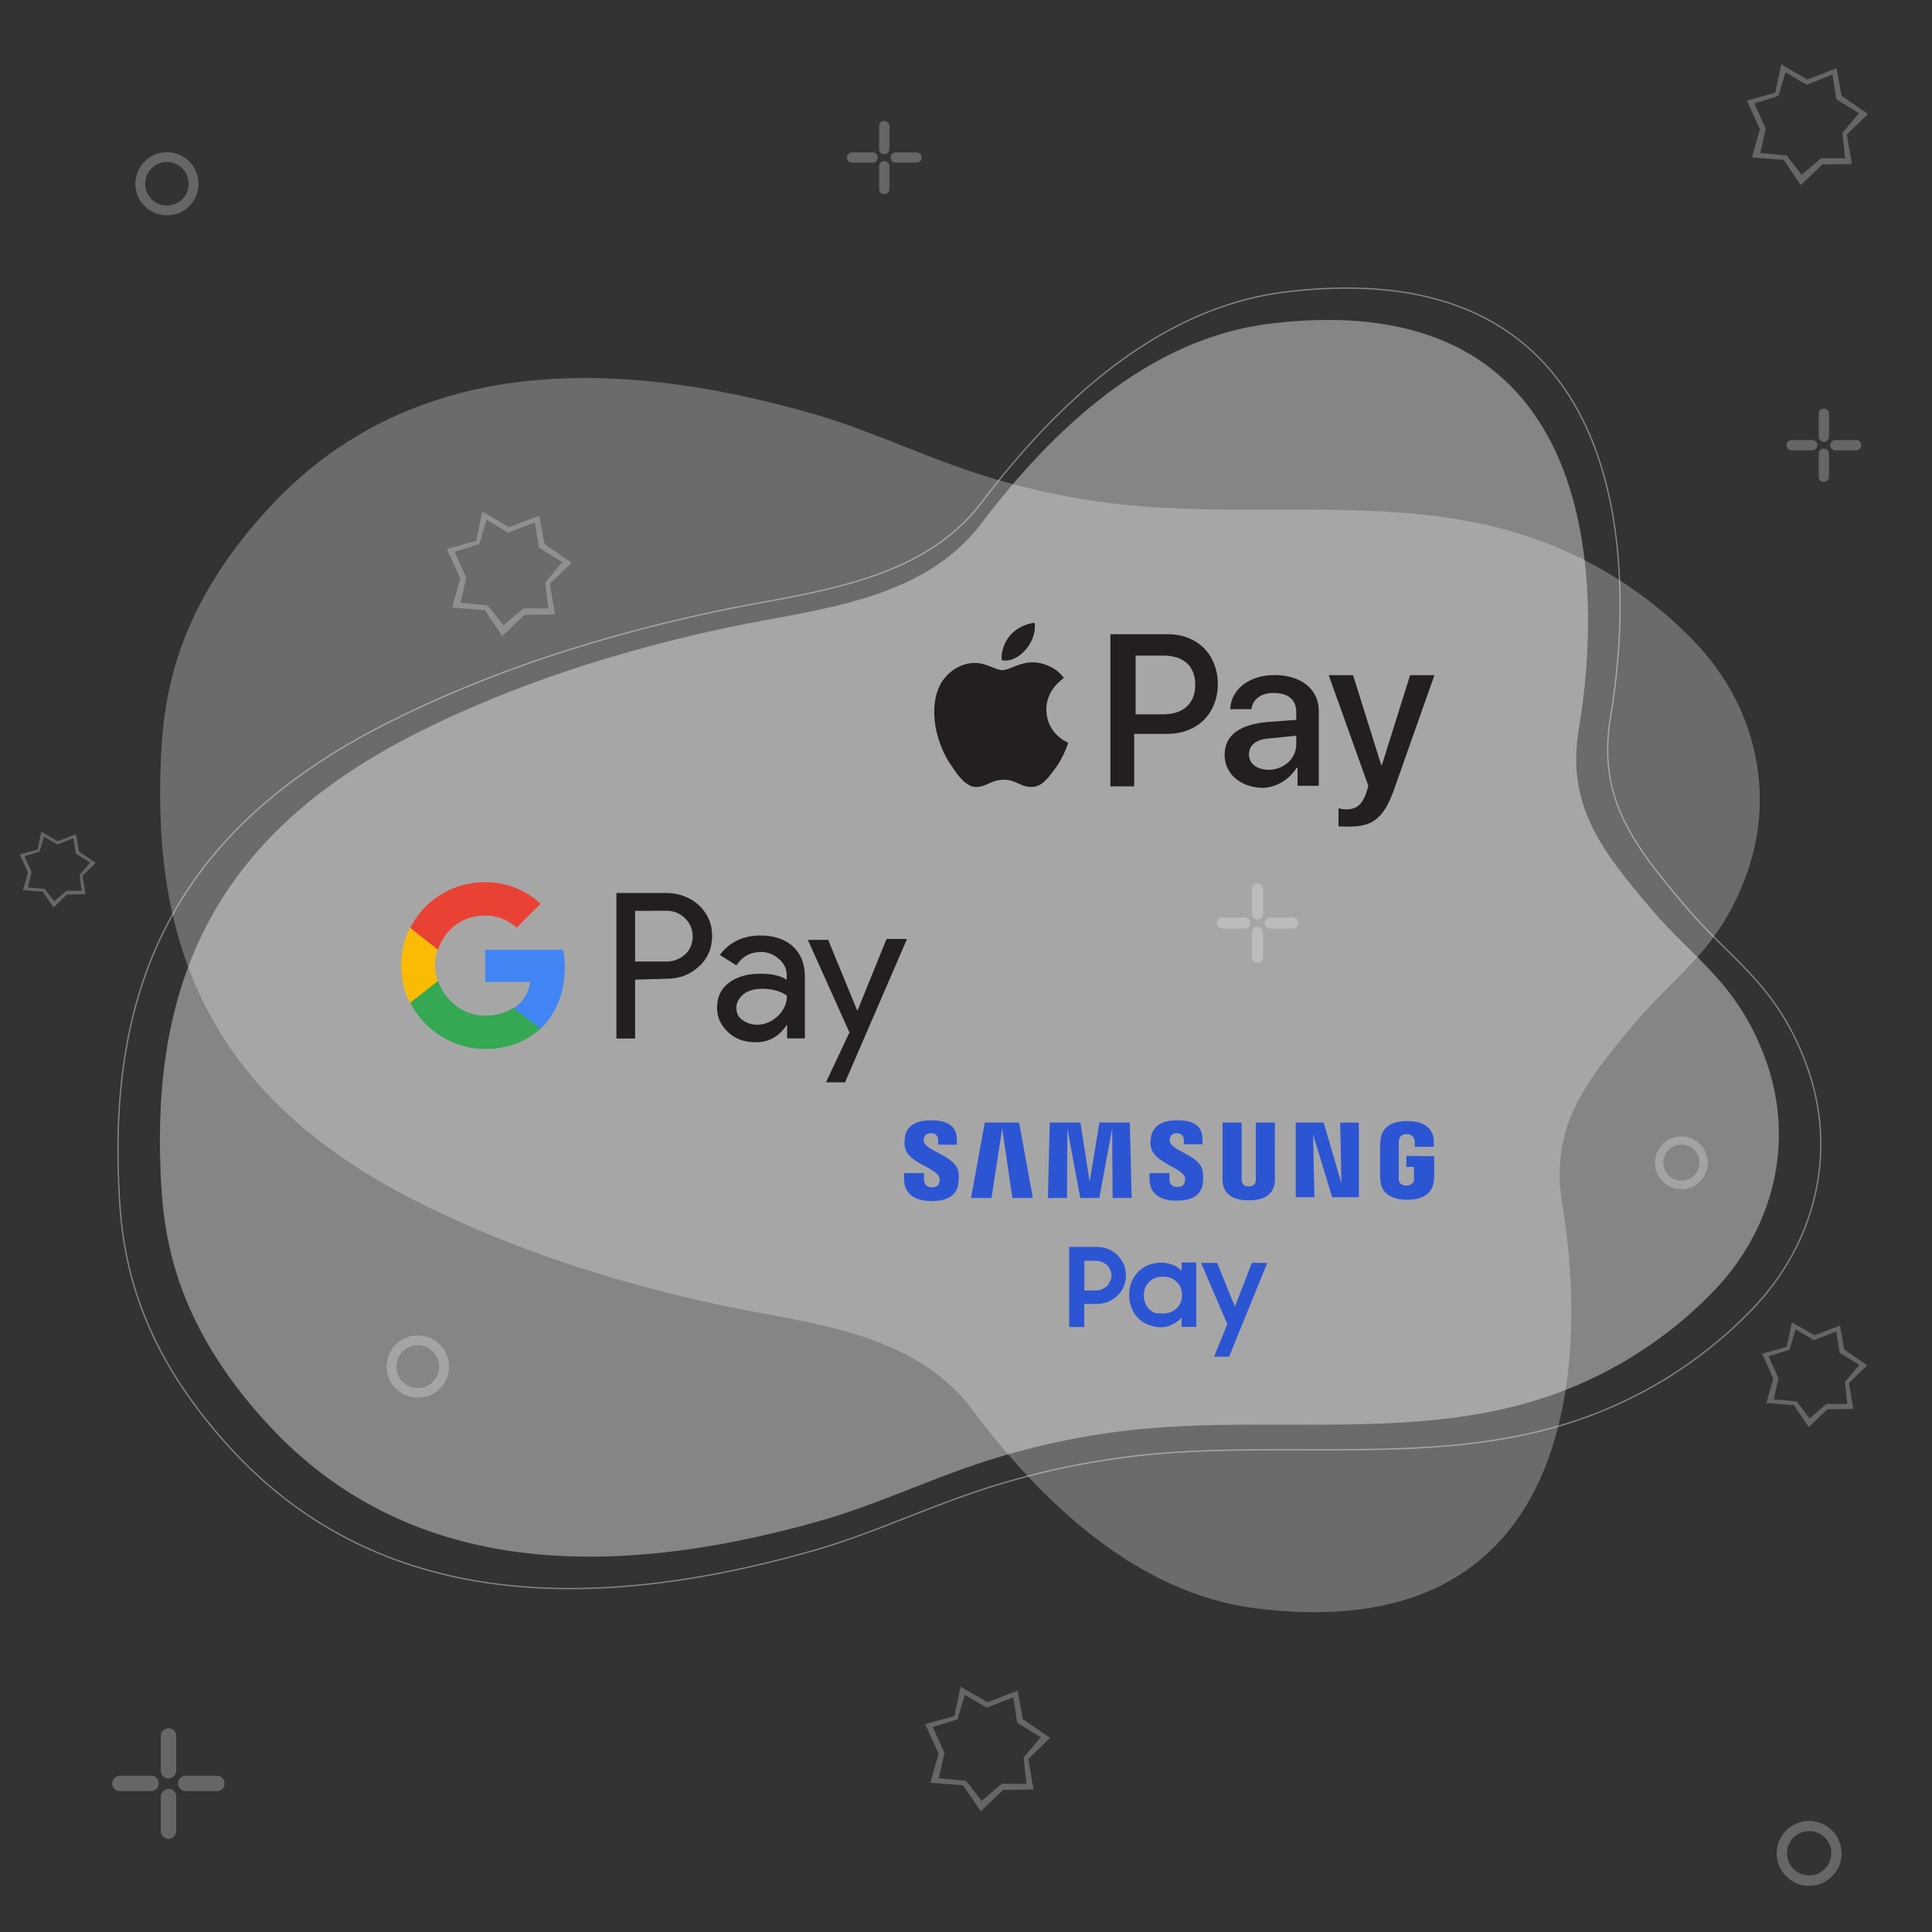
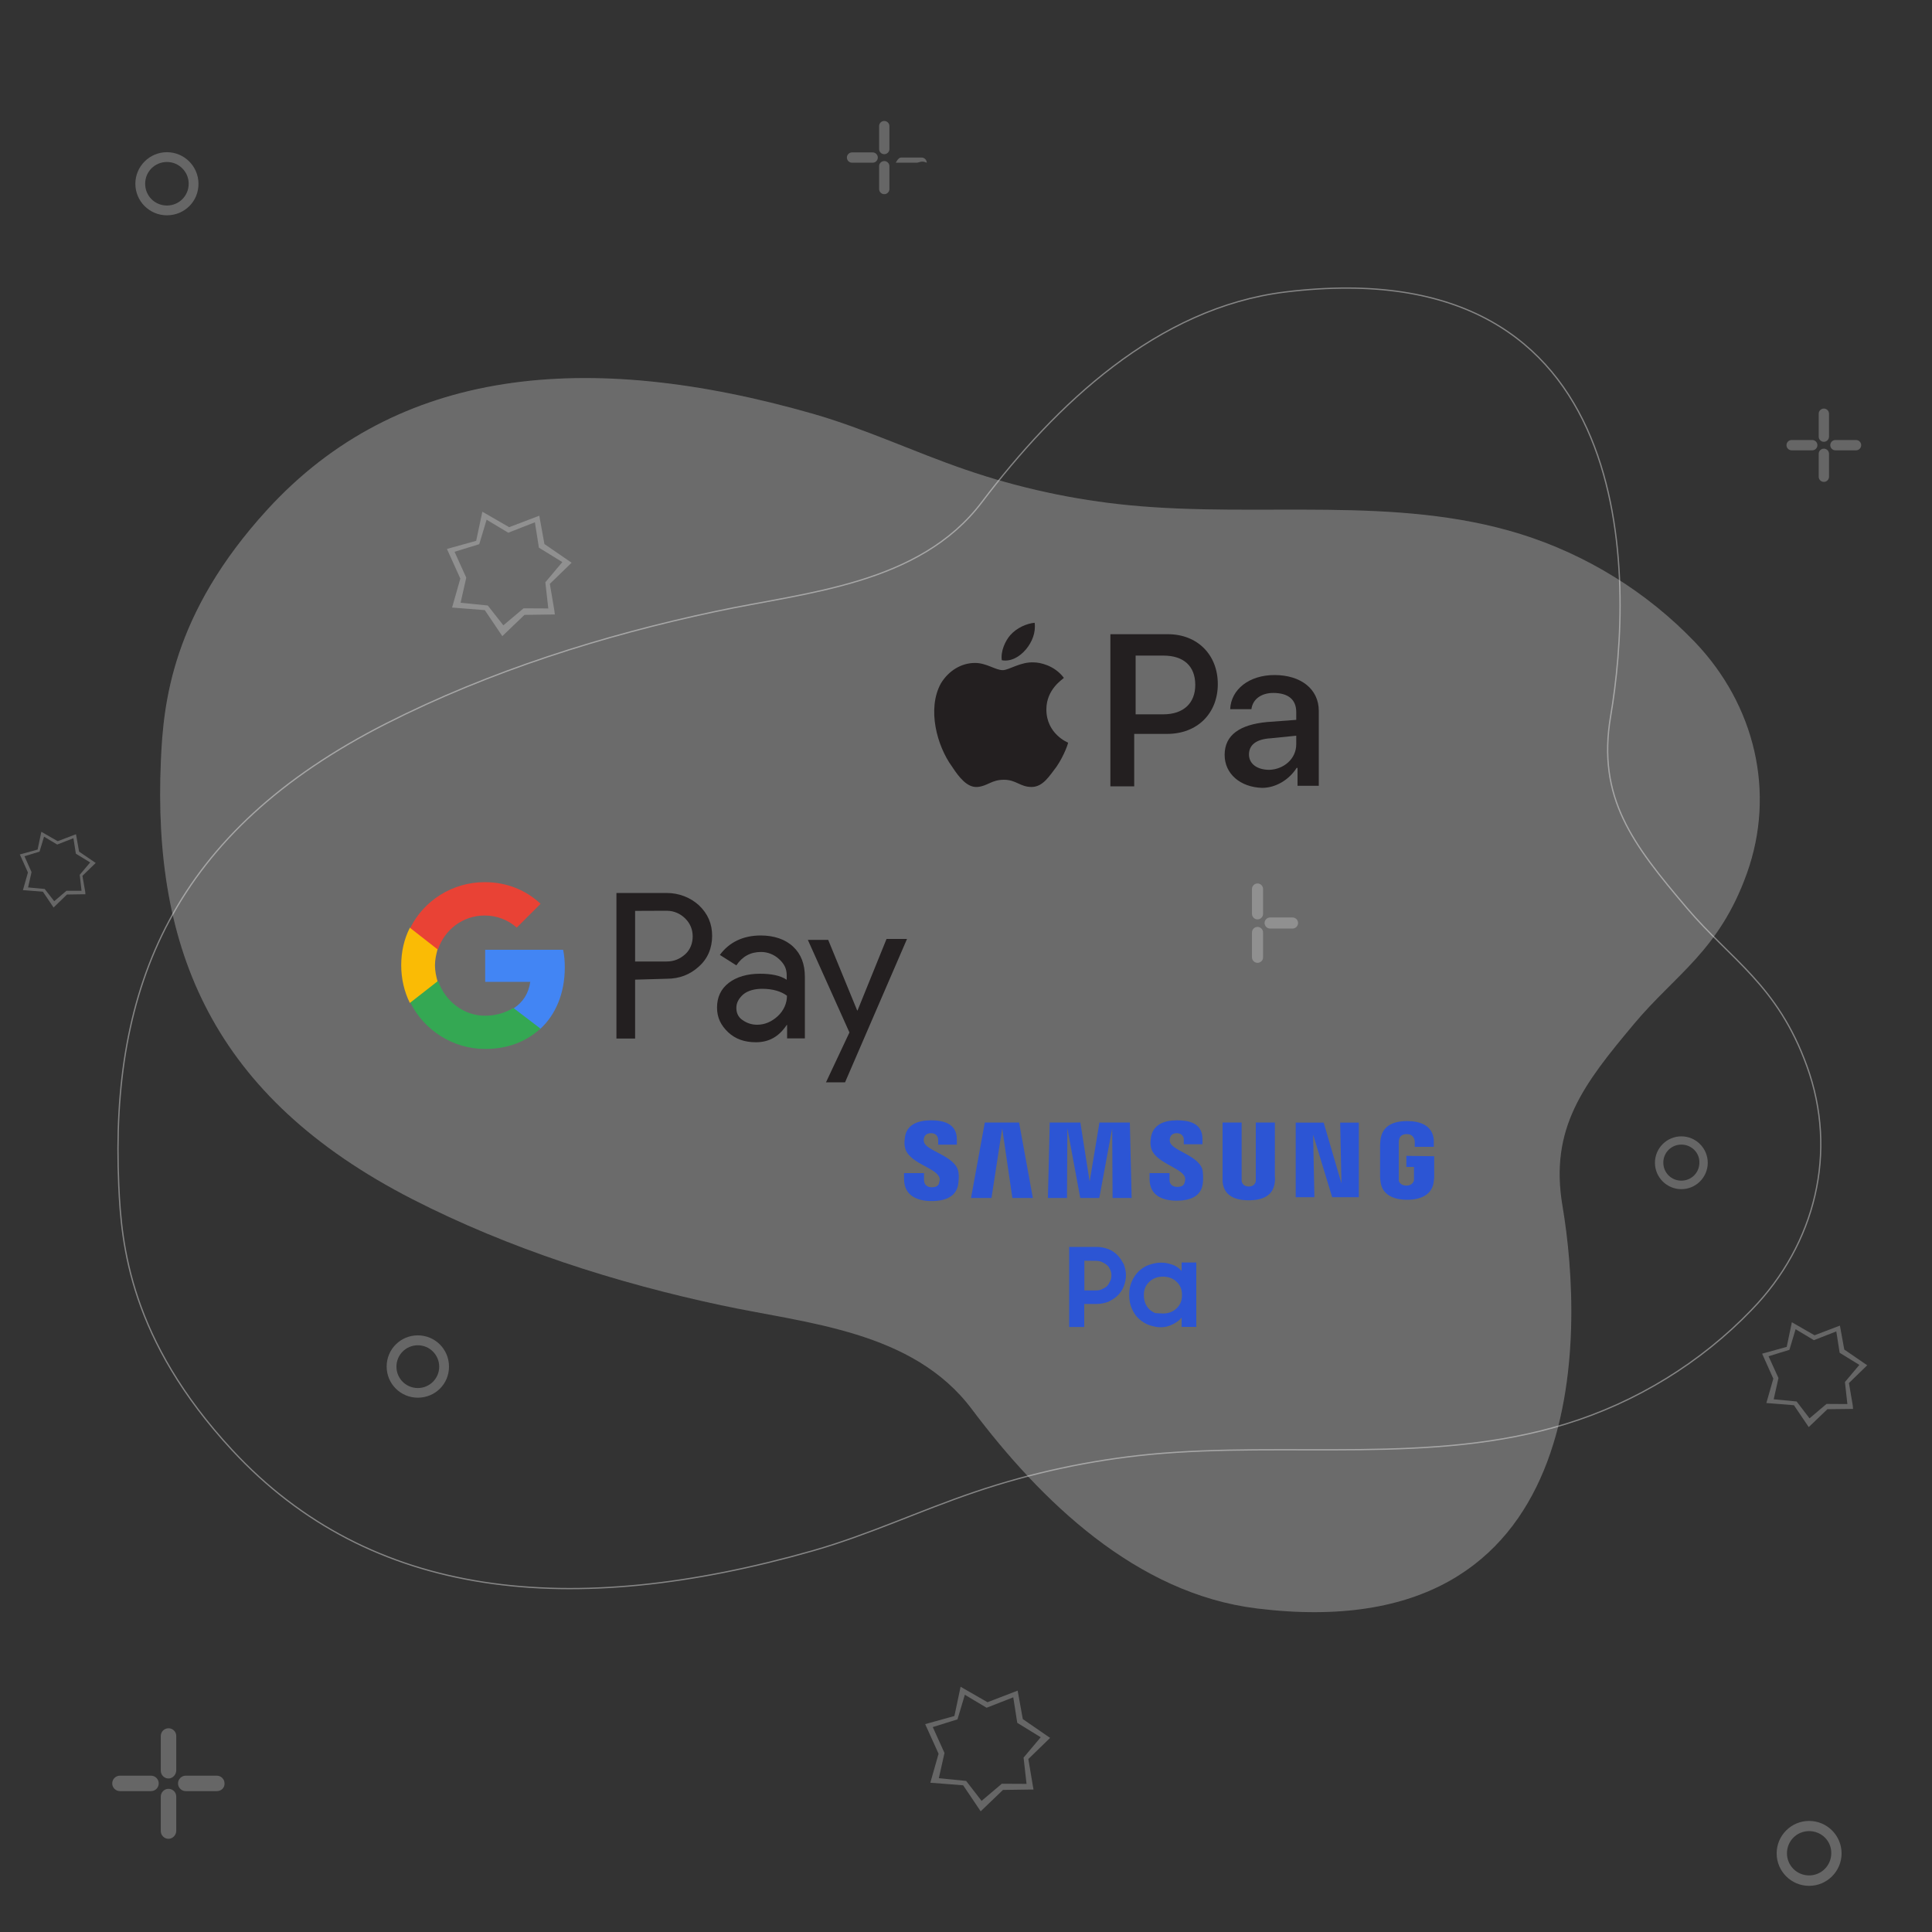
<svg xmlns="http://www.w3.org/2000/svg" version="1.1" id="Layer_1" x="0px" y="0px" viewBox="0 0 1500 1500" style="enable-background:new 0 0 1500 1500;" xml:space="preserve">
  <rect x="0" y="0" width="1500" height="1500" fill="#333333" stroke="none" />
  <style type="text/css">
	.st0{opacity:0.25;}
	.st1{fill:#FFFFFF;}
	.st2{opacity:0.25;fill:#FFFFFF;enable-background:new    ;}
	.st3{opacity:0.4;}
	.st4{fill:none;stroke:#FFFFFF;stroke-miterlimit:10;}
	.st5{opacity:0.15;}
	.st6{fill:#231F20;}
	.st7{fill:#4285F4;}
	.st8{fill:#34A853;}
	.st9{fill:#FABB05;}
	.st10{fill:#E94235;}
	.st11{fill:#2C55D4;}
</style>
  <g id="Group_5559" transform="translate(36.694 161.065)" class="st0">
    <path id="Path_7119" class="st1" d="M1268.7,762.2c-11.3,0-20.5-9.2-20.5-20.5s9.2-20.5,20.5-20.5s20.5,9.2,20.5,20.5l0,0   C1289.2,753,1280,762.2,1268.7,762.2z M1268.7,727.6c-7.8,0-14,6.2-14,14s6.2,14,14,14s14-6.2,14-14   C1282.9,733.8,1276.5,727.6,1268.7,727.6L1268.7,727.6z" />
  </g>
  <g id="Group_5559_3_" transform="translate(36.694 161.065)" class="st0">
    <path id="Path_7119_3_" class="st1" d="M1367.9,1303.1c-13.9,0-25.2-11.3-25.2-25.2c0-13.9,11.3-25.2,25.2-25.2   c13.9,0,25.2,11.3,25.2,25.2l0,0C1393.1,1291.8,1381.8,1303.1,1367.9,1303.1z M1367.9,1260.6c-9.6,0-17.2,7.7-17.2,17.2   c0,9.6,7.7,17.2,17.2,17.2s17.2-7.7,17.2-17.2C1385.3,1268.3,1377.5,1260.6,1367.9,1260.6L1367.9,1260.6z" />
  </g>
  <g id="Group_5571" transform="translate(281.928 112.416)" class="st0">
    <g id="Group_5570">
      <g id="Group_5564" transform="translate(9.409)">
        <g id="Group_5561">
          <g id="Group_5560">
            <path id="Path_7120" class="st1" d="M395.2,7.3c-2.2,0-4-1.8-4-4l0,0v-17.8c0-2.2,1.8-4,4-4s4,1.8,4,4l0,0V3.3       C399.2,5.5,397.4,7.3,395.2,7.3L395.2,7.3z" />
          </g>
        </g>
        <g id="Group_5563" transform="translate(0 11.727)">
          <g id="Group_5562">
            <path id="Path_7121" class="st1" d="M395.2,26.6c-2.2,0-4-1.8-4-4l0,0V4.9c0-2.2,1.8-4,4-4s4,1.8,4,4v17.8       C399.2,24.8,397.4,26.6,395.2,26.6L395.2,26.6z" />
          </g>
        </g>
      </g>
      <g id="Group_5569" transform="translate(0 9.213)">
        <g id="Group_5566" transform="translate(12.794)">
          <g id="Group_5565">
-             <path id="Path_7122" class="st1" d="M416.8,4.7h-16c-2.2,0-4-1.8-4-4s1.8-4,4-4h16c2.2,0,4,1.8,4,4       C420.8,2.8,419,4.7,416.8,4.7z" />
+             <path id="Path_7122" class="st1" d="M416.8,4.7h-16s1.8-4,4-4h16c2.2,0,4,1.8,4,4       C420.8,2.8,419,4.7,416.8,4.7z" />
          </g>
        </g>
        <g id="Group_5568">
          <g id="Group_5567-2">
            <path id="Path_7123" class="st1" d="M395.6,4.7h-16c-2.2,0-4-1.8-4-4s1.8-4,4-4h16c2.2,0,4,1.8,4,4S397.8,4.7,395.6,4.7z" />
          </g>
        </g>
      </g>
    </g>
  </g>
  <g id="Group_5571_1_" transform="translate(281.928 112.416)" class="st0">
    <g id="Group_5570_1_">
      <g id="Group_5564_1_" transform="translate(9.409)">
        <g id="Group_5561_1_">
          <g id="Group_5560_1_">
            <path id="Path_7120_1_" class="st1" d="M1124.7,230.6c-2.2,0-4-1.8-4-4l0,0v-17.8c0-2.2,1.8-4,4-4s4,1.8,4,4l0,0v17.8       C1128.7,228.8,1126.9,230.6,1124.7,230.6L1124.7,230.6z" />
          </g>
        </g>
        <g id="Group_5563_1_" transform="translate(0 11.727)">
          <g id="Group_5562_1_">
            <path id="Path_7121_1_" class="st1" d="M1124.7,250c-2.2,0-4-1.8-4-4l0,0v-17.8c0-2.2,1.8-4,4-4s4,1.8,4,4V246       C1128.7,248.2,1126.9,250,1124.7,250L1124.7,250z" />
          </g>
        </g>
      </g>
      <g id="Group_5569_1_" transform="translate(0 9.213)">
        <g id="Group_5566_1_" transform="translate(12.794)">
          <g id="Group_5565_1_">
            <path id="Path_7122_1_" class="st1" d="M1146.3,228h-16c-2.2,0-4-1.8-4-4s1.8-4,4-4h16c2.2,0,4,1.8,4,4S1148.5,228,1146.3,228z       " />
          </g>
        </g>
        <g id="Group_5568_1_">
          <g id="Group_5567-2_1_">
            <path id="Path_7123_1_" class="st1" d="M1125.1,228h-16c-2.2,0-4-1.8-4-4s1.8-4,4-4h16c2.2,0,4,1.8,4,4S1127.3,228,1125.1,228z       " />
          </g>
        </g>
      </g>
    </g>
  </g>
  <g id="Group_5559_1_" transform="translate(36.694 161.065)" class="st0">
    <path id="Path_7119_1_" class="st1" d="M92.9,6.1c-13.6,0-24.5-11-24.5-24.5s11-24.5,24.5-24.5s24.5,11,24.5,24.5l0,0   C117.5-4.8,106.6,6.1,92.9,6.1z M92.9-35.3c-9.4,0-16.9,7.5-16.9,16.9S83.5-1.5,92.9-1.5s16.9-7.5,16.9-16.9S102.2-35.3,92.9-35.3   L92.9-35.3z" />
  </g>
  <g id="Group_5571_2_" transform="translate(281.928 112.416)" class="st0">
    <g id="Group_5570_2_">
      <g id="Group_5564_2_" transform="translate(9.409)">
        <g id="Group_5561_2_">
          <g id="Group_5560_2_">
            <path id="Path_7120_2_" class="st1" d="M-160.5,1268.4c-3.3,0-6-2.7-6-6l0,0v-27c0-3.3,2.7-6,6-6s6,2.7,6,6l0,0v26.8       C-154.6,1265.5-157.3,1268.4-160.5,1268.4L-160.5,1268.4z" />
          </g>
        </g>
        <g id="Group_5563_2_" transform="translate(0 11.727)">
          <g id="Group_5562_2_">
            <path id="Path_7121_2_" class="st1" d="M-160.5,1303.5c-3.3,0-6-2.7-6-6l0,0v-26.8c0-3.3,2.7-6,6-6s6,2.7,6,6v26.8       C-154.6,1300.7-157.3,1303.5-160.5,1303.5L-160.5,1303.5z" />
          </g>
        </g>
      </g>
      <g id="Group_5569_2_" transform="translate(0 9.213)">
        <g id="Group_5566_2_" transform="translate(12.794)">
          <g id="Group_5565_2_">
            <path id="Path_7122_2_" class="st1" d="M-126.4,1269h-24.1c-3.3,0-6-2.7-6-6s2.7-6,6-6h24.1c3.3,0,6,2.7,6,6       C-120.2,1266.3-122.9,1269-126.4,1269z" />
          </g>
        </g>
        <g id="Group_5568_2_">
          <g id="Group_5567-2_2_">
            <path id="Path_7123_2_" class="st1" d="M-164.7,1269h-24.1c-3.3,0-6-2.7-6-6s2.7-6,6-6h24.1c3.3,0,6,2.7,6,6       S-161.4,1269-164.7,1269z" />
          </g>
        </g>
      </g>
    </g>
  </g>
  <path class="st2" d="M801.9,1386.5l-3.5-20.8l16.9-16.4l-21.2-14.6l-4-22.1l-23.4,9l-20.9-12l-4.8,22.7l-22.7,6.3l10.4,23l-6.4,22.5  l25.5,2l13.6,20.2l17.3-16.6l20.8-0.3h2.9L801.9,1386.5z M750.1,1382.7l-21.2-2.1l4.4-19.6l-9.1-20.1l19.2-6l5.7-19.1l16.9,10.1  l20.7-8.1l3.1,19.8l18.2,11.2l-13.3,15.8l2.3,20.4l-19.2-0.1l-15.7,13.3L750.1,1382.7z" />
-   <path class="st2" d="M1437.3,124.5l-3.4-20.1l16.4-15.9l-20.5-14.1l-3.9-21.4l-22.7,8.7L1383,50l-4.7,22l-22,6.1l10.1,22.3  l-6.2,21.8l24.7,1.9l13.2,19.6l16.7-16l20.1-0.3h2.8L1437.3,124.5z M1387.2,120.8l-20.5-2l4.2-19l-8.8-19.5l18.6-5.8l5.6-18.5  l16.3,9.8l20.1-7.9l3,19.2l17.6,10.8l-12.9,15.3l2.2,19.7l-18.6-0.1l-15.2,12.9L1387.2,120.8z" />
  <g class="st3">
    <path class="st4" d="M1402.9,827.8c-22.8-63.1-58.9-82.4-93.2-122.8c-41.9-49.4-70-85.4-59.2-149   c17.8-103.9,25.3-363.3-252.6-329.3c-99.6,12.2-178.4,87.7-235.6,163.2c-48.7,64.3-136.4,69.8-207,84.9   c-86.7,18.4-175,46.2-255.3,86.9C134.8,645.4,85.4,765.9,92.2,920.1c2,46.6,8.7,120,88.1,205.8c107.3,115.9,263.2,131.5,450.8,78.1   c42.9-12.2,83.5-31.3,125.8-45.6c43.9-14.9,89.6-24.7,135.8-29.2c107.8-10.3,219.5,8.3,322.9-23.6c54.7-16.8,104.9-47.6,144.4-88.7   C1409.5,965.9,1427.1,894.5,1402.9,827.8z" />
  </g>
  <g class="st3">
-     <path class="st1" d="M1370.9,822.9c-21.7-60-56-78.3-88.6-116.8c-39.8-47-66.6-81.2-56.3-141.7c16.9-98.8,24.1-345.4-240.2-313.1   c-94.7,11.6-169.6,83.4-224,155.2c-46.3,61.1-129.7,66.4-196.8,80.7c-82.4,17.5-166.4,43.9-242.7,82.6   c-157.1,79.7-204,194.3-197.6,340.9c1.9,44.3,8.3,114.1,83.8,195.7c102,110.2,250.2,125,428.6,74.3c40.8-11.6,79.4-29.8,119.6-43.4   c41.7-14.2,85.2-23.5,129.1-27.8c102.5-9.8,208.7,7.9,307-22.4c52-16,99.7-45.3,137.3-84.3C1377.2,954.2,1393.9,886.3,1370.9,822.9   z" />
-   </g>
+     </g>
  <g class="st5">
    <path class="st1" d="M1356.2,678.3c-21.5,59.9-55.3,78.1-87.5,116.6c-39.3,46.9-65.8,81.1-55.6,141.4   c16.7,98.6,23.8,344.7-237.3,312.5c-93.6-11.5-167.6-83.3-221.4-154.9c-45.8-60.9-128.2-66.3-194.5-80.5   C478.4,996,395.5,969.6,320.1,931c-155.2-79.6-201.6-193.9-195.2-340.2c1.9-44.2,8.2-113.8,82.8-195.3   c100.8-110,247.3-124.7,423.6-74.2c40.4,11.6,78.5,29.7,118.2,43.3c41.2,14.2,84.1,23.5,127.6,27.7c101.3,9.8,206.2-7.9,303.3,22.3   c51.4,16,98.5,45.2,135.7,84.1C1362.4,547.3,1378.9,615.1,1356.2,678.3z" />
  </g>
  <g class="st5">
    <path class="st1" d="M1356.2,678.3c-21.5,59.9-55.3,78.1-87.5,116.6c-39.3,46.9-65.8,81.1-55.6,141.4   c16.7,98.6,23.8,344.7-237.3,312.5c-93.6-11.5-167.6-83.3-221.4-154.9c-45.8-60.9-128.2-66.3-194.5-80.5   C478.4,996,395.5,969.6,320.1,931c-155.2-79.6-201.6-193.9-195.2-340.2c1.9-44.2,8.2-113.8,82.8-195.3   c100.8-110,247.3-124.7,423.6-74.2c40.4,11.6,78.5,29.7,118.2,43.3c41.2,14.2,84.1,23.5,127.6,27.7c101.3,9.8,206.2-7.9,303.3,22.3   c51.4,16,98.5,45.2,135.7,84.1C1362.4,547.3,1378.9,615.1,1356.2,678.3z" />
  </g>
  <g>
    <g id="G_Pay_Lockup_2_">
      <g id="Pay_Typeface_1_">
        <path id="Letter_p_1_" class="st6" d="M493.1,760.6v45.7h-14.5v-113h39c9.4,0,18.2,3.4,24.9,9.4c7.1,6.7,10.4,14.5,10.4,23.9     s-3.4,17.8-10.4,23.9c-6.7,6.1-14.8,9.4-24.9,9.4L493.1,760.6L493.1,760.6z M493.1,707.2v39.3h24.5c5.7,0,10.4-2,14.5-5.7     c4-3.7,5.7-8.7,5.7-13.8c0-5.4-2-10.1-5.7-13.8s-8.7-6.1-14.5-6.1L493.1,707.2L493.1,707.2z" />
        <path id="Letter_a_1_" class="st6" d="M590.6,726.3c10.4,0,19.2,3,25.2,8.7c6.1,5.7,9.1,13.4,9.1,23.5v47.7h-13.8v-10.4h-0.3     c-6.1,9.1-13.8,13.4-23.9,13.4c-8.7,0-15.8-2.4-21.5-7.7c-5.7-5.4-8.7-11.4-8.7-19.2c0-8.1,3-14.5,9.1-19.2s14.5-7.1,24.2-7.1     c8.7,0,15.8,1.3,20.8,4.7v-3.4c0-5.4-2-9.1-6.1-12.8c-3.7-3.4-8.7-5.4-13.8-5.4c-8.1,0-14.5,3.4-19.2,10.4l-12.8-8.1     C566,731.7,576.8,726.3,590.6,726.3z M571.7,782.5c0,3.7,1.3,7.1,4.7,9.4c3.4,2.4,7.1,3.7,11.4,3.7c6.1,0,11.4-2.4,16.1-6.7     c4.7-4.4,7.1-10.1,7.1-15.8c-4.4-3.4-11.1-5.4-19.2-5.4c-5.7,0-11.1,1.3-14.8,4.4C573.7,775.1,571.7,778.4,571.7,782.5z" />
        <path id="Letter_y_1_" class="st6" d="M704.2,729l-48.1,111.3h-14.8l18.2-38.7l-32.3-71.9H643l22.5,54.8h0.3l22.5-55.5     C688.4,729,704.2,729,704.2,729z" />
      </g>
      <g id="G_Mark_2_">
        <path id="Blue_500_1_" class="st7" d="M438.5,751.2c0-4.7-0.3-9.1-1.3-13.8h-60.5v24.9h35c-1.3,9.1-5.7,15.8-12.8,20.5v16.1h20.5     C431.5,787.8,438.5,771,438.5,751.2z" />
        <path id="Green_500_2_" class="st8" d="M398.5,782.5c-5.7,3.7-13.4,6.1-21.9,6.1c-16.8,0-30.9-11.4-36.3-26.6h-21.5v16.8     c10.4,20.8,32.6,35.6,57.8,35.6c17.8,0,31.9-5.7,43-15.8L398.5,782.5z" />
        <path id="Yellow_500_2_" class="st9" d="M337.7,749.5c0-4.4,1-8.7,2-12.4v-16.8h-21.5c-4.4,8.7-6.7,18.5-6.7,29.2     c0,10.4,2.4,20.5,6.7,29.2l21.5-16.8C338.7,758.3,337.7,753.9,337.7,749.5z" />
        <path id="Red_500_1_" class="st10" d="M376.3,710.8c9.4,0,18.2,3.4,24.9,9.4l18.5-18.5c-11.1-10.4-25.9-16.8-43.4-16.8     c-25.2,0-47.4,14.5-57.8,35.6l21.5,16.8C345.1,721.9,359.2,710.8,376.3,710.8z" />
      </g>
    </g>
  </g>
  <g>
    <g id="XMLID_1_">
      <g id="XMLID_6_">
        <path id="XMLID_8_" class="st6" d="M796.7,504c4.6-5.6,7.6-12.9,6.6-20.5c-6.6,0.7-13.9,4-18.9,9.6c-4,4.6-7.6,12.6-6.6,19.5     C784.8,513.9,791.7,510,796.7,504" />
        <path id="XMLID_7_" class="st6" d="M803,514.3c-10.6-0.7-19.5,6-24.5,6c-5.6,0-12.6-5.6-21.5-5.6c-10.6,0-20.5,6-26.5,15.9     c-10.9,19.8-3,48.6,8.6,64.5c5.6,8.6,11.9,16.5,19.8,15.9c7.9-0.7,10.9-5.6,20.5-5.6s12.6,5.6,21.5,5.6s13.9-8.6,19.5-15.9     c6-8.9,8.9-17.9,8.9-18.5c0,0-16.9-6.6-16.9-25.8c0-15.9,12.9-23.5,13.6-24.5C818.5,516.3,806.9,514.3,803,514.3" />
      </g>
      <g id="XMLID_2_">
        <path id="XMLID_5_" class="st6" d="M906.8,492.4c22.8,0,38.7,15.9,38.7,38.7s-15.9,38.7-39.4,38.7h-25.5v40.7h-18.5V492.4H906.8z      M881.7,554.6h21.5c15.9,0,24.8-8.9,24.8-22.8c0-14.6-8.9-22.8-24.8-22.8h-21.5V554.6z" />
        <path id="XMLID_4_" class="st6" d="M950.8,586.1c0-15.5,11.9-23.5,32.8-25.5l22.8-1.7v-6c0-9.6-6-14.9-17.9-14.9     c-8.9,0-15.9,4.6-16.9,12.6h-16.5c0.7-15.5,14.9-26.5,34.4-26.5c20.5,0,34.4,10.9,34.4,27.8v58.2h-16.5v-13.9h-0.7     c-5.6,8.9-15.9,15.5-26.8,15.5C963.1,611.2,950.8,600.9,950.8,586.1z M1006.4,577.8v-6.6l-19.8,2c-11.9,0.7-16.9,5.6-16.9,12.6     s6,11.9,15.9,11.9C996.5,597.3,1006.4,589.4,1006.4,577.8z" />
-         <path id="XMLID_3_" class="st6" d="M1039.2,641.6v-13.9c1,0,4,0.7,5.6,0.7c8.6,0,12.6-3.6,15.9-12.6l1.7-5.6l-30.8-86h18.9     l21.8,69.5h0.7l21.8-69.5h18.9l-31.8,90c-7.6,20.5-15.9,27.5-33.4,27.5C1045.4,642,1040.5,641.6,1039.2,641.6z" />
      </g>
    </g>
  </g>
  <g>
    <g>
      <g>
        <path class="st11" d="M717.4,886.7c-0.3-1-0.3-2.4,0-3.1c0.3-1.7,1.7-3.8,5.5-3.8c3.4,0,5.5,2.1,5.5,5.5v3.4h14.5v-4.1     c0-12.8-11.4-14.8-20-14.8c-10.3,0-19,3.4-20.3,13.1c-0.3,2.8-0.7,4.8,0,7.9c2.4,12.1,23.4,15.5,26.6,23.1c0.7,1.4,0.3,3.1,0,4.1     c-0.3,2.1-1.7,3.8-5.9,3.8c-3.4,0-5.9-2.1-5.9-5.5v-5.5h-15.5v4.5c0,13.1,10.3,17.2,21.4,17.2c10.7,0,19.3-3.4,20.7-13.4     c0.7-5.2,0.3-8.3,0-9.7C741.5,897.4,719.1,893.6,717.4,886.7 M908.4,886.7c-0.3-1-0.3-2.4,0-3.1c0.3-1.7,1.7-3.8,5.2-3.8     s5.5,2.1,5.5,5.2v3.4h14.5v-4.1c0-12.8-11.4-14.5-19.7-14.5c-10.3,0-18.6,3.4-20.3,13.1c-0.3,2.8-0.7,4.8,0,7.9     c2.4,11.7,23.1,15.5,26.2,22.8c0.7,1.4,0.3,3.4,0,4.1c-0.3,2.1-1.7,3.8-5.9,3.8c-3.4,0-5.9-2.1-5.9-5.2v-5.5h-15.5v4.5     c0,13.1,10.3,16.9,21,16.9s19-3.4,20.3-13.1c0.7-5.2,0-8.3,0-9.7C932.2,897.4,910.1,893.6,908.4,886.7 M1041.5,918.8l-13.8-47.2     H1006v57.9h14.5l-1-48.6l14.8,48.6h20.7v-57.9h-14.5L1041.5,918.8z M764.6,871.5l-10.7,58.6h15.9l8.3-54.1l7.9,54.1h15.9     l-10.7-58.6H764.6z M853.6,871.5l-7.6,45.9l-7.2-45.9H815l-1.4,58.6h14.8l0.3-54.1l10,54.1h14.8l10-54.1l0.3,54.1h14.8l-1.4-58.6     H853.6z M989.8,871.5H975V915c0,0.7,0,1.7,0,2.1c-0.3,1.4-1.4,4.1-5.5,4.1s-5.2-2.8-5.5-4.1c0-0.7,0-1.4,0-2.1v-43.5h-14.8v42.1     c0,1,0,3.4,0,3.8c1,11,9.7,14.5,20.3,14.5s19.3-3.4,20.3-14.5c0-0.7,0.3-2.8,0-3.8V871.5L989.8,871.5z M1091.9,897.4v8.6h5.9v8.3     c0,0.7,0,1.4,0,2.1c-0.3,1.4-1.7,4.1-5.9,4.1s-5.9-2.8-5.9-4.1c0-0.7,0-1.4,0-2.1v-26.9c0-1,0-2.1,0.3-2.8     c0.3-1.4,1.4-4.1,5.9-4.1s5.5,3.1,5.9,4.1s0.3,2.4,0.3,2.4v3.4h14.8v-1.7c0,0,0-2.1,0-3.8c-1-11-10.3-14.5-20.7-14.5     s-19.3,3.4-20.7,14.5c0,1-0.3,2.8-0.3,3.8v24.5c0,1,0,1.7,0.3,3.8c1,10.7,10.3,14.5,20.7,14.5s19.7-3.8,20.7-14.5     c0.3-2.1,0.3-2.8,0.3-3.8v-15.5L1091.9,897.4L1091.9,897.4L1091.9,897.4z" />
      </g>
      <g>
        <path class="st11" d="M830.1,968.1h21.4c3.4,0,6.2,0.7,9,1.7s5.2,2.8,7.2,4.8s3.4,4.5,4.8,6.9c1,2.8,1.7,5.5,1.7,8.6     s-0.7,5.9-1.7,8.6s-2.8,5.2-4.8,7.2s-4.5,3.4-7.2,4.8c-2.8,1-5.9,1.7-9,1.7h-9.7v17.9h-11.7V968.1L830.1,968.1L830.1,968.1z      M841.9,978.8v23.1h9c1.7,0,3.4-0.3,4.8-1c1.4-0.7,2.8-1.4,3.8-2.4s1.7-2.4,2.4-3.8c0.7-1.4,1-2.8,1-4.5s-0.3-3.1-1-4.5     s-1.4-2.8-2.4-3.4c-1-1-2.4-1.7-3.8-2.4c-1.4-0.7-3.1-1-4.8-1L841.9,978.8L841.9,978.8z" />
        <path class="st11" d="M901.2,1030.5c-3.1,0-5.9-0.7-9-1.7s-5.5-2.8-7.9-4.8c-2.4-2.1-4.1-4.8-5.5-7.9s-2.1-6.6-2.1-10.7     s0.7-7.6,2.1-10.7c1.4-3.1,3.4-5.9,5.5-7.9c2.4-2.1,4.8-3.8,7.9-4.8c3.1-1,5.9-1.7,9.3-1.7c3.4,0,6.2,0.7,9,1.7s5.2,2.8,6.9,4.8     v-6.6h11.4v50h-11.4v-7.2c-1.7,2.1-4.1,3.8-6.9,5.2C907.4,1029.8,904.3,1030.5,901.2,1030.5 M902.9,1019.8c2.1,0,4.1-0.3,5.9-1     c1.7-0.7,3.4-1.7,4.8-3.1s2.4-2.8,3.1-4.5s1-3.4,1-5.9c0-2.1-0.3-3.8-1-5.5s-1.7-3.4-3.1-4.5c-1.4-1.4-2.8-2.4-4.8-3.1     c-1.7-0.7-3.8-1-5.9-1c-2.1,0-4.1,0.3-5.9,1s-3.4,1.7-4.8,3.1s-2.4,2.8-3.1,4.5s-1,3.4-1,5.9c0,2.1,0.3,3.8,1,5.9     c0.7,1.7,1.7,3.4,3.1,4.8s3.1,2.4,4.8,3.1C898.8,1019.5,900.8,1019.8,902.9,1019.8" />
-         <polygon class="st11" points="952.9,1028.1 932.5,980.5 945,980.5 958.8,1014.6 971.9,980.5 983.9,980.5 954.3,1053.3      942.6,1053.3    " />
      </g>
    </g>
  </g>
  <path class="st2" d="M1438.5,1091.3l-3-17.5l14.2-13.8l-17.8-12.2l-3.4-18.6l-19.7,7.5l-17.6-10.1l-4,19.1l-19.1,5.3l8.7,19.4  l-5.4,18.9l21.4,1.7l11.5,17l14.5-13.9l17.5-0.2h2.4L1438.5,1091.3z M1394.9,1088.1l-17.8-1.7l3.7-16.5l-7.7-16.9l16.2-5l4.8-16  l14.2,8.5l17.4-6.8l2.6,16.6l15.3,9.4l-11.2,13.3l1.9,17.1l-16.2-0.1l-13.2,11.2L1394.9,1088.1z" />
  <path class="st2" d="M66.2,692.6L64,680l10.3-10l-12.9-8.8L59,647.7l-14.2,5.4l-12.7-7.3l-2.9,13.8l-13.8,3.8l6.3,14l-3.9,13.7  l15.5,1.2l8.3,12.3L52,694.5l12.6-0.2h1.7L66.2,692.6z M34.7,690.2L21.8,689l2.7-11.9L19,664.8l11.7-3.6l3.5-11.6l10.2,6.1l12.6-4.9  l1.9,12l11.1,6.8l-8.1,9.6l1.4,12.4H51.6l-9.5,8.1L34.7,690.2z" />
  <g id="Group_5571_3_" transform="translate(281.928 112.416)" class="st0">
    <g id="Group_5570_3_">
      <g id="Group_5564_3_" transform="translate(9.409)">
        <g id="Group_5561_3_">
          <g id="Group_5560_3_">
            <path id="Path_7120_3_" class="st1" d="M685,601.4c-2.4,0-4.3-2-4.3-4.3l0,0v-19.3c0-2.4,2-4.3,4.3-4.3c2.4,0,4.3,2,4.3,4.3       l0,0V597C689.4,599.4,687.4,601.4,685,601.4L685,601.4z" />
          </g>
        </g>
        <g id="Group_5563_3_" transform="translate(0 11.727)">
          <g id="Group_5562_3_">
            <path id="Path_7121_3_" class="st1" d="M685,623.4c-2.4,0-4.3-2-4.3-4.3l0,0v-19.3c0-2.4,2-4.3,4.3-4.3c2.4,0,4.3,2,4.3,4.3       v19.3C689.4,621.4,687.4,623.4,685,623.4L685,623.4z" />
          </g>
        </g>
      </g>
      <g id="Group_5569_3_" transform="translate(0 9.213)">
        <g id="Group_5566_3_" transform="translate(12.794)">
          <g id="Group_5565_3_">
            <path id="Path_7122_3_" class="st1" d="M708.8,599.3h-17.4c-2.4,0-4.3-2-4.3-4.3c0-2.4,2-4.3,4.3-4.3h17.4c2.4,0,4.3,2,4.3,4.3       S711.2,599.3,708.8,599.3z" />
          </g>
        </g>
        <g id="Group_5568_3_">
          <g id="Group_5567-2_3_">
-             <path id="Path_7123_3_" class="st1" d="M684.6,599.3h-17.4c-2.4,0-4.3-2-4.3-4.3c0-2.4,2-4.3,4.3-4.3h17.4c2.4,0,4.3,2,4.3,4.3       C689,597.3,687,599.3,684.6,599.3z" />
-           </g>
+             </g>
        </g>
      </g>
    </g>
  </g>
  <g id="Group_5559_2_" transform="translate(36.694 161.065)" class="st0">
    <path id="Path_7119_2_" class="st1" d="M287.7,924.1c-13.4,0-24.2-10.8-24.2-24.2s10.8-24.2,24.2-24.2s24.2,10.8,24.2,24.2l0,0   C312,913.4,301.2,924.1,287.7,924.1z M287.7,883.4c-9.2,0-16.6,7.4-16.6,16.6c0,9.2,7.4,16.6,16.6,16.6s16.6-7.4,16.6-16.6   C304.3,890.9,296.9,883.4,287.7,883.4L287.7,883.4z" />
  </g>
  <path class="st2" d="M430.4,474l-3.5-20.7l16.9-16.4l-21.1-14.5l-4-22l-23.4,8.9l-20.8-12l-4.8,22.6l-22.7,6.3l10.4,23l-6.4,22.5  l25.4,2l13.6,20.2l17.2-16.5l20.7-0.3h2.9L430.4,474z M378.7,470.1l-21.1-2.1l4.4-19.5l-9.1-20.1l19.2-5.9l5.7-19l16.8,10.1  l20.7-8.1l3.1,19.7l18.2,11.2l-13.2,15.7l2.3,20.3l-19.2-0.1l-15.7,13.2L378.7,470.1z" />
</svg>